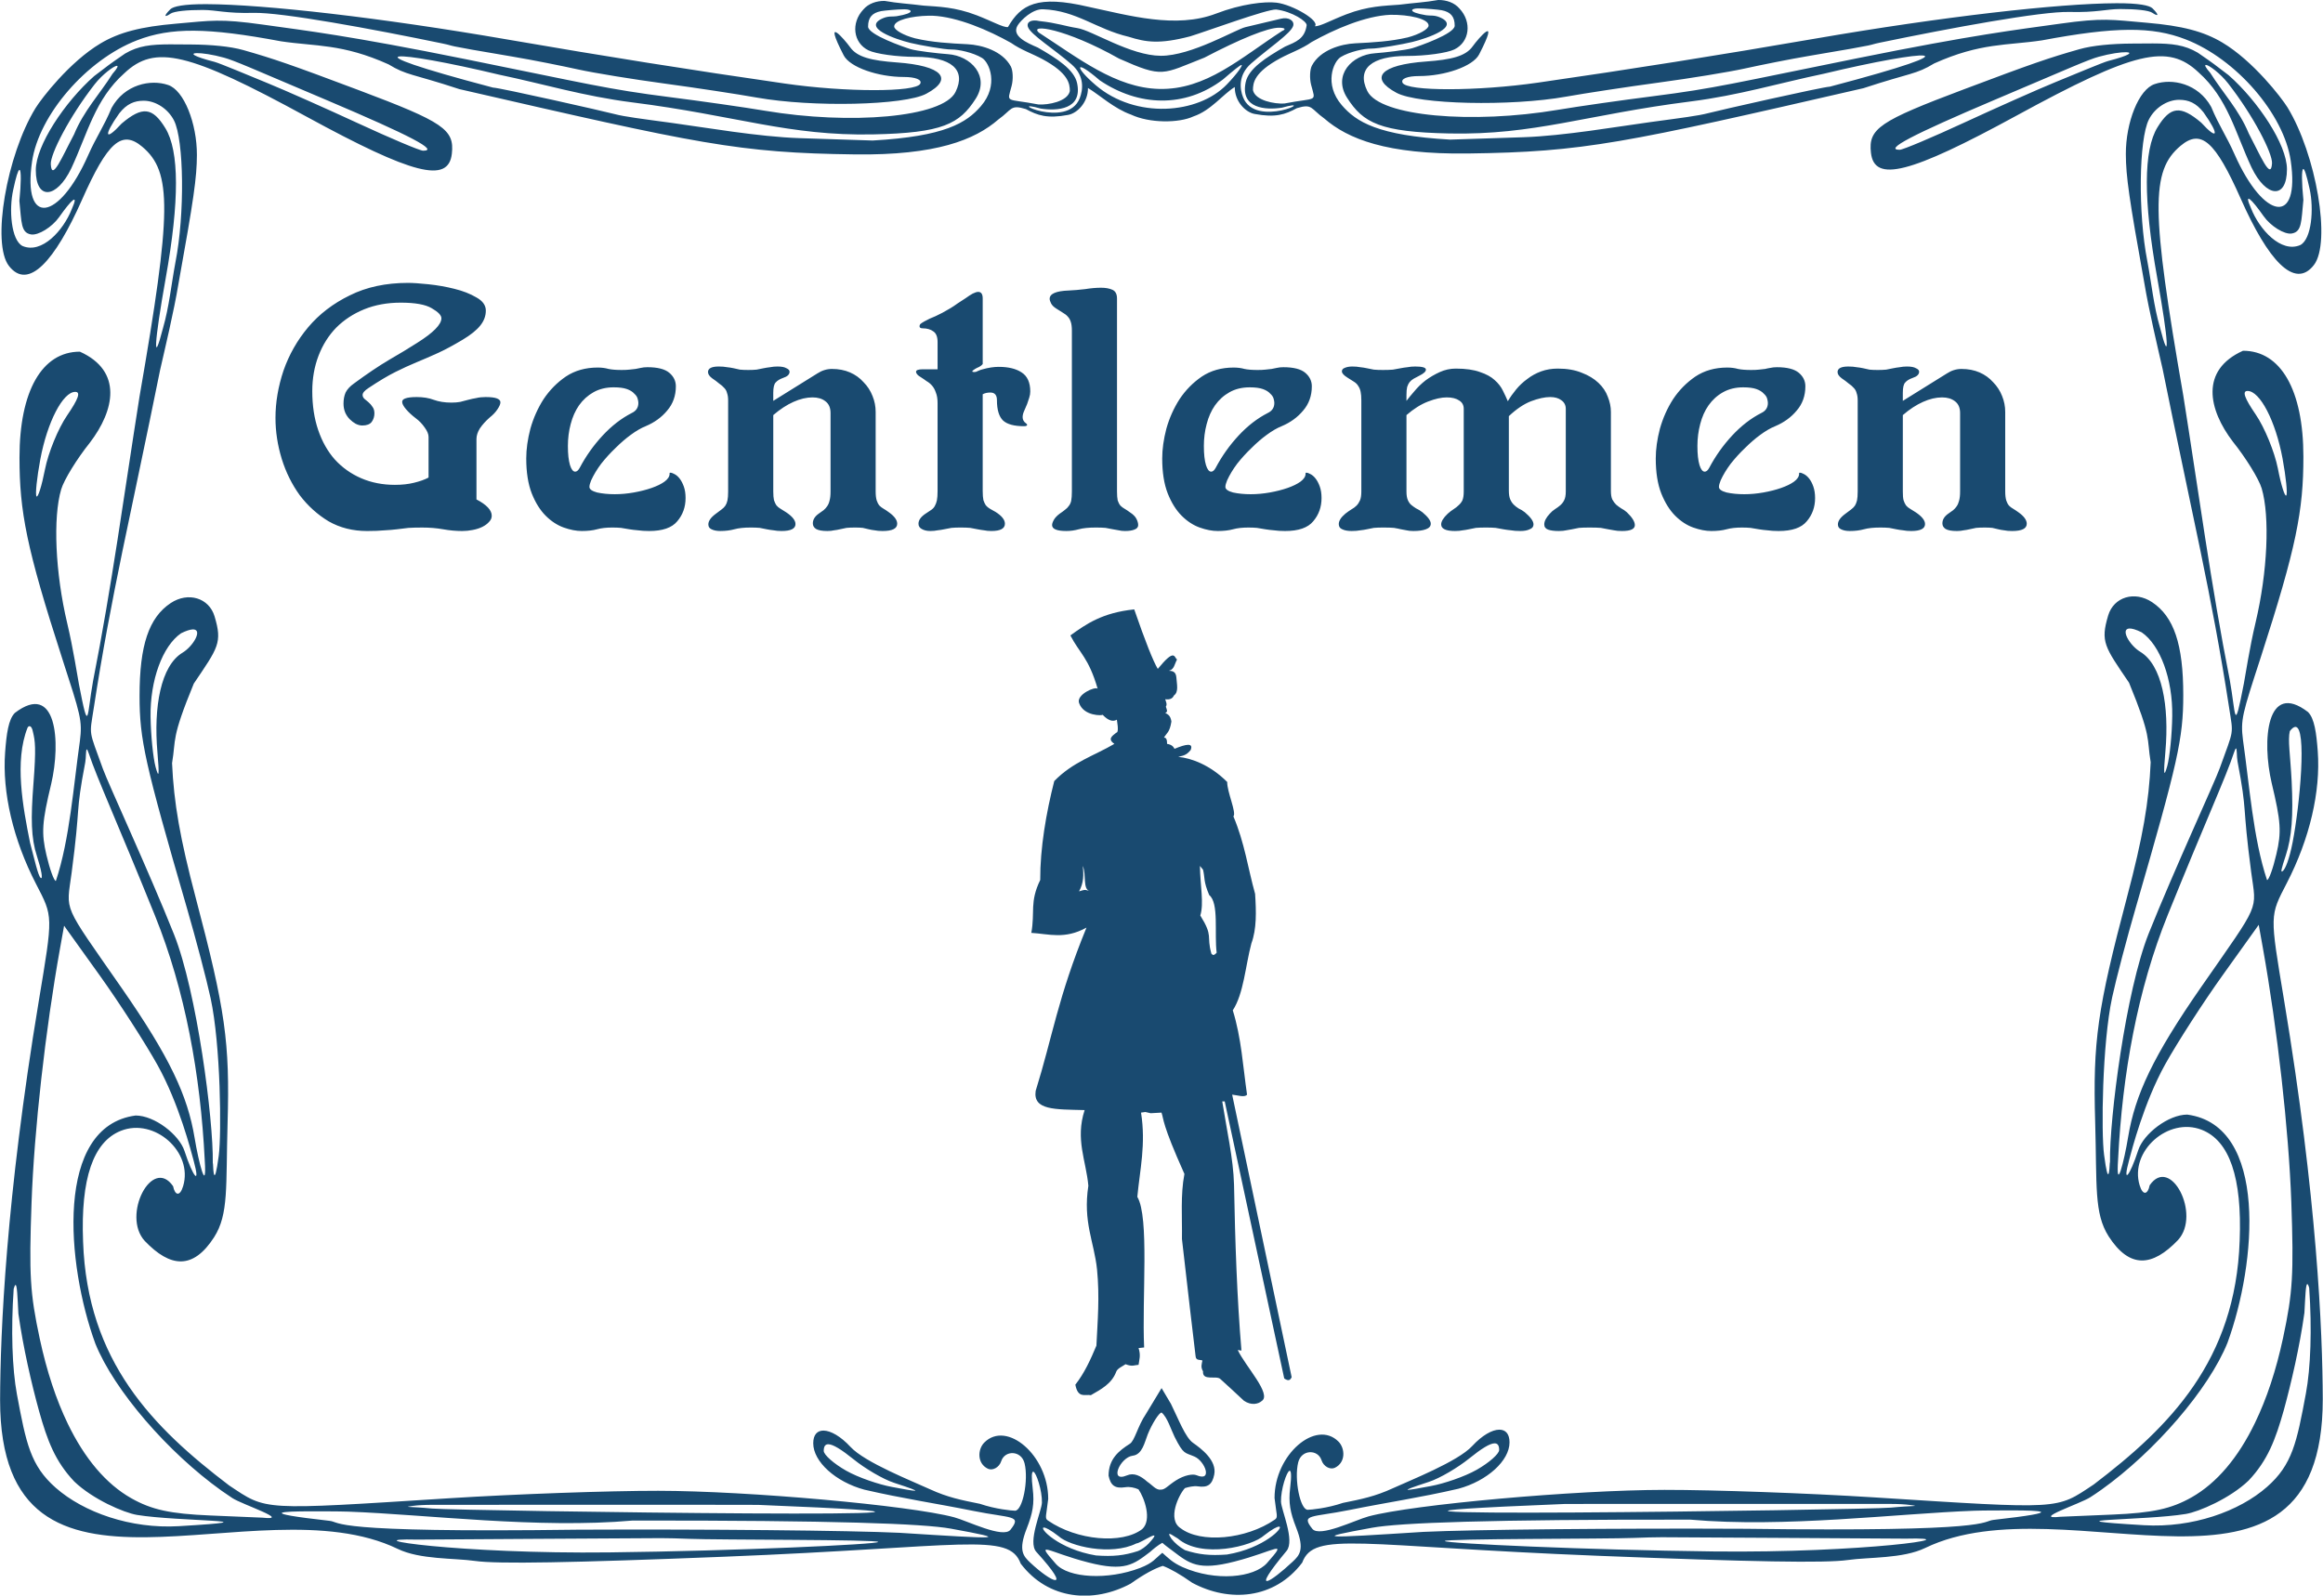
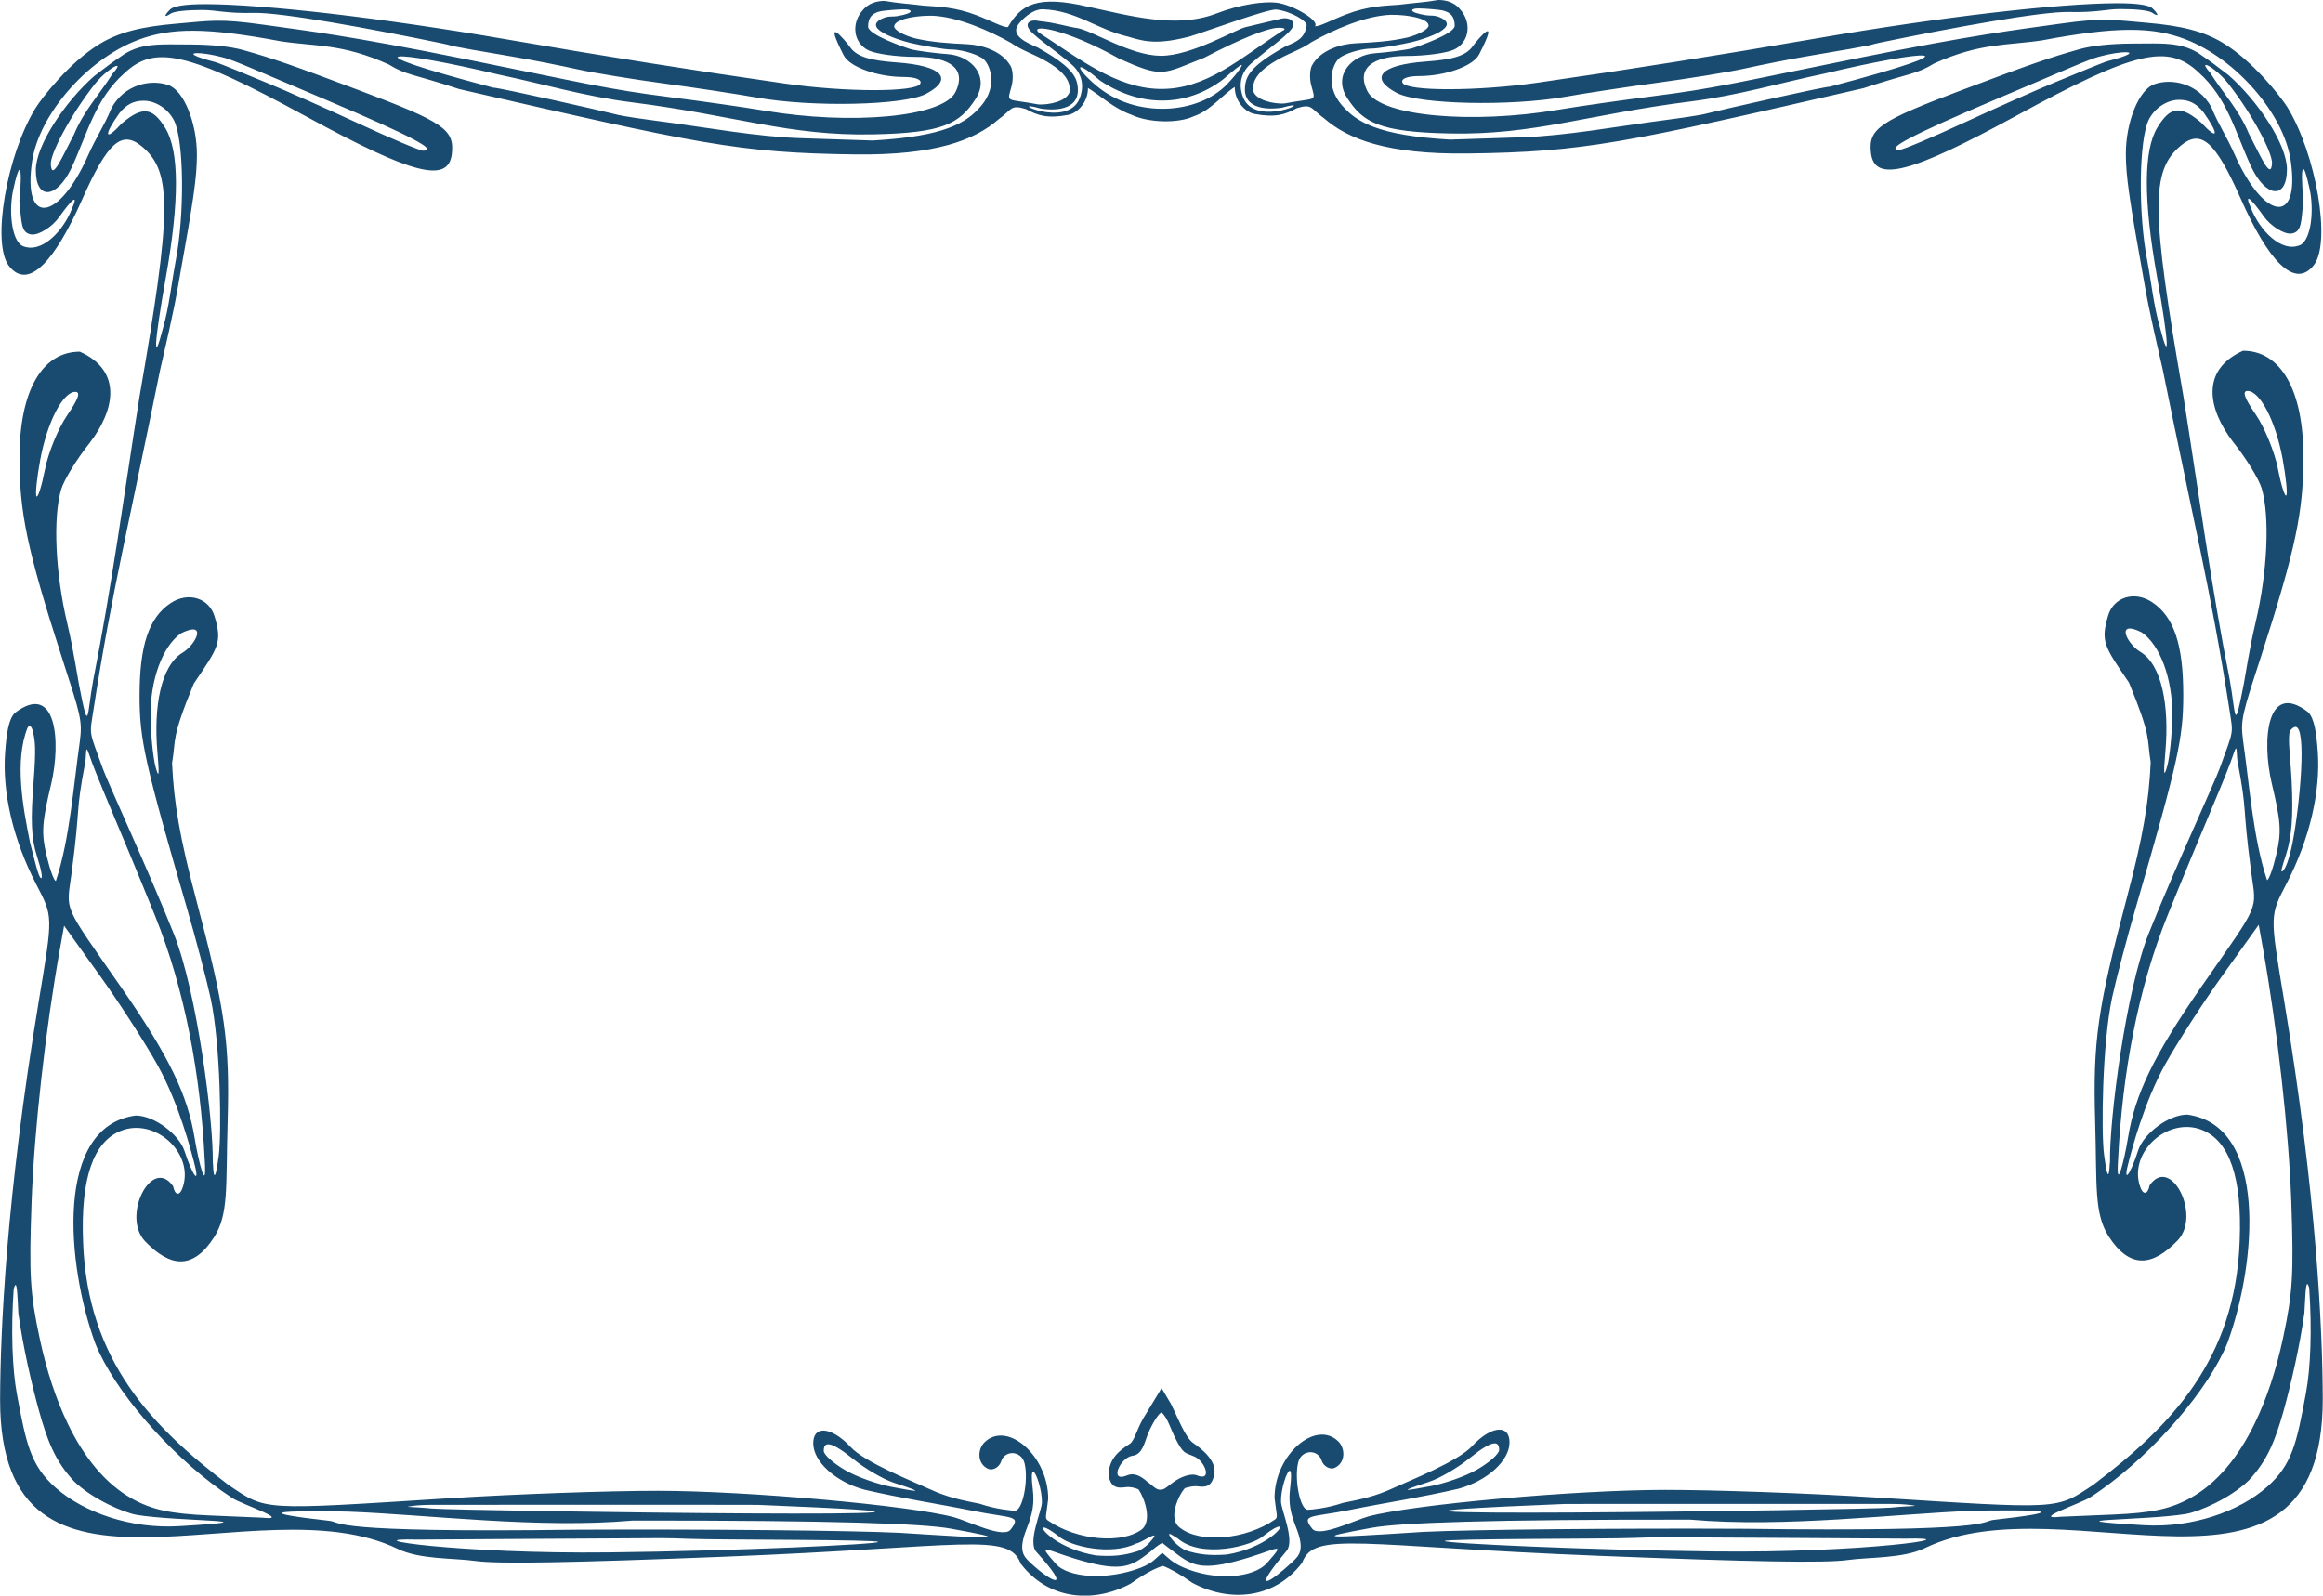
<svg xmlns="http://www.w3.org/2000/svg" xmlns:ns1="http://sodipodi.sourceforge.net/DTD/sodipodi-0.dtd" xmlns:ns2="http://www.inkscape.org/namespaces/inkscape" id="svg2" ns1:docname="Gentlemenrendered.svg" viewBox="0 0 2676.9 1839.1" ns1:version="0.32" version="1.0" ns2:output_extension="org.inkscape.output.svg.inkscape" ns2:version="0.46">
  <ns1:namedview id="base" bordercolor="#666666" ns2:pageshadow="2" ns2:window-y="0" pagecolor="#ffffff" ns2:window-height="692" ns2:zoom="0.12374369" ns2:window-x="0" showgrid="false" borderopacity="1.0" ns2:current-layer="layer1" ns2:cx="624.59904" ns2:cy="695.66141" ns2:window-width="1016" ns2:pageopacity="0.0" ns2:document-units="px" />
  <g id="layer1" ns2:label="Ebene 1" ns2:groupmode="layer" transform="translate(844.87 85.002)">
    <g id="g2510" style="fill:#194a70" ns2:label="Ebene 1" transform="matrix(1.313 0 0 1.685 30.735 35.975)">
      <path id="path2453" ns1:nodetypes="ccscscccscccsssssssssscssccsscccssccsccscccsscccccccsscccsccscccscccssccsscsssssssssscccsssssssssssssscssccsscssssssssssssssccscsccssccsscssccscssccccsssssssccssccssssssccssssssccssccsssssssccscsssccscccccsccssscscccscccccsssccsccssssssssssssccsscccssccssssscsssscsssssccccssscccscsccccssssscscsscsssscccsscccssccssssssssssssccsccssscccsccsccccsccscccccsssssccsccccccsccsssssccssssssccssssssccssccccssccccccssccccssccsccsccsscccccccsscccscsscccccssssccsssscccssssccssssscccssssccccssscscscsscssccsscssssccccssscccscccsssccccsssccsscccssscccccssssccccccccsssscccssssccsssccsssssccsssssccsssssccssssssccssssccscsssccsccsccccccccsccccccccccccccsccccscssccssssccsssscssccc" style="fill:#194a70" d="m595.44-71.803c-11.63 1.623-20.95 1.914-34.25 3.219-12.94 0.765-27.39 0.854-46.62 6.625-13.38 4.011-23.22 8.421-27.41 8.062 4.53-3.699-19.48-14.699-33.68-16.072-10.16-0.983-31.13 0.885-52.88 7.416-35.46 10.639-76.79 1.282-112.37-4.612-44.74-8.156-59.05-1.606-70.48 13.893-4.19 0.359-14.03-4.051-27.4-8.062-19.24-5.771-33.69-5.86-46.63-6.625-13.3-1.305-22.61-1.596-34.25-3.219-7.02-0.058-14.12 1.773-18.592 5.844-11.125 9.233-8.959 22.875 4.438 27.969 6.464 2.458 25.104 4.468 41.404 4.468 31.23 0 44.67 8.717 35.03 24-11.07 17.558-92.673 22.61-167.06 12.875-18.378-2.405-56.115-6.601-83.843-9.344-54.607-5.399-71.237-8.979-179-25.938-103.01-16.209-139.14-19.403-177.69-23.624s-45.19-2.775-76.41-0.687c-31.21 2.087-50.04 5.932-66.47 13.562-26.99 12.535-51.71 37.521-57.03 44.281-25.21 32.055-38.69 92.467-23.25 107.9 17.05 17.05 40.38-3.55 64.1-45.245 22.51-39.567 34.91-48.085 52.87-36.313 26.3 17.232 25.93 43.986-2.37 170.85-13.25 65.22-24.4 130.1-40.78 194.59-5.48 23.75-3.54 38.08-12.41 2.19-1.29-5.21-4.94-24.15-10.31-41.78-10.43-34.26-12.6-72.17-5.25-91.5 2.48-6.52 13.83-20.91 25.22-31.97 21.53-21.97 29.07-48.9-8.82-62.19-33.28 0-53 26.94-53 72.44 0 36.93 6.09 61.84 37.5 137.47 16.03 38.59 17.8 42.32 15.5 56.43-5.59 30.41-8.91 67.4-21.09 95.72-1.62 0-5.35-8-8.28-17.78-4.53-15.1-3.9-22.4 4.15-48.47 8.8-29.12 4.62-70.41-31.84-48.72-5.64 4.36-7.35 14.31-8.56 26.91-2.64 27.5 7.08 59.83 27.09 90.03 15.13 22.84 15.08 20.91 2.38 80.53-28.76 134.92-33.69 225.95-33.88 272.56 0.01 161.22 224.9 55.12 349.03 101.85 19.55 7.36 49.37 6.18 67.82 8.22 19.79 2.19 83.89 1.27 218.46-2.88 210.84-6.5 249.99-17.17 260.41 4.72 24.46 25.11 64.19 27.21 96.47 13.71 12.06-6.7 21.17-10.4 28.25-12.18 6.71 1.98 15.11 5.68 25.84 11.58 32.28 13.5 72.04 11.4 96.5-13.77 10.42-21.89 49.55-11.18 260.38-4.68 134.57 4.14 198.67 5.06 218.47 2.87 18.44-2.04 48.25-0.86 67.85-8.22 124.1-46.73 349 59.4 349-101.87-0.2-46.62-5.1-137.61-33.9-272.53-12.7-59.63-12.7-57.69 2.4-80.53 20-30.21 29.7-62.54 27.1-90.04-1.2-12.59-2.9-22.55-8.6-26.9-36.4-21.7-40.6 19.6-31.8 48.72 8 26.06 8.7 33.36 4.1 48.47-2.9 9.78-6.6 17.78-8.2 17.78-12.2-28.33-15.5-65.31-21.1-95.72-2.3-14.12-0.6-17.84 15.5-56.44 31.4-75.63 37.5-100.53 37.5-137.47 0-45.5-19.8-72.44-53-72.44-37.9 13.29-30.4 40.23-8.9 62.19 11.4 11.07 22.8 25.45 25.3 31.97 7.3 19.33 5.1 57.25-5.3 91.5-5.4 17.64-9 36.58-10.3 41.78-8.9 35.89-6.9 21.56-12.4-2.19-16.4-64.49-27.5-129.36-40.8-194.59-28.3-126.86-28.7-153.61-2.4-170.84 18-11.775 30.4-3.257 52.9 36.31 23.7 41.69 47.1 62.3 64.1 45.25 15.4-15.44 2-75.852-23.2-107.91-5.4-6.757-30.1-31.743-57.1-44.278-16.4-7.63-35.2-11.475-66.4-13.562-31.3-2.088-37.9-3.534-76.4 0.687-38.6 4.221-74.7 7.415-177.73 23.625-107.77 16.958-124.4 20.538-179 25.938-27.73 2.742-65.47 6.938-83.85 9.343-74.38 9.735-155.99 4.683-167.06-12.875-9.64-15.283 3.81-24 35.03-24 16.3 0 34.94-2.01 41.41-4.468 13.39-5.094 15.56-18.736 4.43-27.969-4.47-4.071-11.57-5.902-18.59-5.844zm595.06 2.219c-50.7 0.162-152.5 9.159-264.37 24.219-85.73 11.542-161.45 20.904-243.22 30.093-53.08 5.965-115.18 6.018-118.84 0.094-1.7-2.75 4.16-4.594 14.65-4.594 22.08 0 47.09-6.52 52.56-14.812 18.94-28.669-0.79-10.833-5.68-5.5-6.21 6.756-18.47 9.096-41.1 10.375-39.54 2.234-50.25 11.154-25.72 21.406 19.09 7.974 99.97 9.405 148.79 2.625 16.86-2.343 53.33-6.673 81.06-9.594 27.73-2.92 61.76-7.239 75.62-9.625 13.87-2.386 39.63-6.435 57.28-8.75 67.44-8.838 48.12-6.806 61.88-9.031 62.09-10.042 141.49-21.422 165.79-20.937 24.2 0.484 32.6-1.986 44.6-2 13.3-0.015 25.1 0.837 28.3 2.562 4.9 2.62 6.7 2.056 0.2-3-2.6-2.03-12-3.595-31.8-3.531zm-1676.1 0.625c-19.84-0.064-29.21 1.501-31.81 3.531-6.49 5.056-4.7 5.62 0.15 3 3.2-1.725 15.01-2.577 28.32-2.562 11.97 0.014 20.39 2.484 44.65 2 24.26-0.485 103.64 10.895 165.75 20.937 13.77 2.225-5.55 0.193 61.88 9.031 17.66 2.315 43.42 6.364 57.28 8.75s47.9 6.705 75.624 9.625c27.728 2.921 64.195 7.251 81.063 9.594 48.82 6.78 129.69 5.349 148.78-2.625 24.53-10.252 13.83-19.172-25.72-21.406-22.629-1.279-34.889-3.619-41.094-10.375-4.898-5.333-24.624-23.169-5.688 5.5 5.477 8.292 30.492 14.812 52.562 14.812 10.49 0 16.36 1.844 14.66 4.594-3.66 5.923-65.768 5.872-118.85-0.094-81.768-9.189-157.49-18.551-243.22-30.093-111.85-15.06-213.64-24.057-264.34-24.219zm938.76 3.665c13.83 1.322 27.24 8.122 26.74 10.835-1.71 9.269-9.3 11.303-19 14.562-16.89 7.543-32.02 15.079-34.53 24.438-4.84 18.064 17.77 19.039 31.91 17.312 33.4-7.329-23.43 14.735-34.22-7.187-2.76-5.401-4.53-15.086 7.12-23.031 15.53-10.589 34.64-20.432 36.85-25.625 1.46-3.436-3.59-6.326-10.57-5.032l-31.25 5.782c-8.66 1.605-47.46 19.694-74.3 19.608-26.75-0.085-60.42-17.422-73.29-18.952-10.63-1.264-17.79-3.539-33.27-4.803-6.98-1.293-11.52 0.586-10.06 4.022 2.21 5.193 22.83 15.067 38.36 25.656 11.66 7.945 9.88 17.599 7.13 23-10.8 21.922-67.63-0.142-34.22 7.187 14.13 1.727 36.74 0.752 31.9-17.312-2.5-9.359-17.63-16.895-34.53-24.438-9.7-3.259-23.5-7.949-17.57-15.277 2.79-3.441 12.83-11.192 22.15-10.915 29.45 0.879 46.66 13.634 75.25 18.843 14.88 3.635 26.73 5.237 53.9-0.318 13.88-3.311 67.36-18.654 75.5-18.355zm124.62-0.759c6.48 0.012 17.89 0.842 20.62 1.25 7.85 1.174 11.44 4.34 11.44 10.594 0 5.563-31.67 14.067-37.19 15.375-5.52 1.307-24.37 3-32.87 3.469-20.35 1.12-37.03 15.016-24.38 30.468 14.15 17.282 29.17 23.437 89.88 24.407 74.54 1.19 119.88-12.862 211.62-21.907 42.39-4.179 77.74-12.592 116.91-18.968 90.35-16.884 141.45-19.132 5.31 8.843-6.93 0.236-97.96 16.3-106.78 18.125-8.82 1.825-22.99 3.176-50.88 6.125-27.89 2.949-75.88 9.458-111.28 10.344l-64.34 1.625c-63.51-2.792-82.4-12.077-95.1-23.562-15.83-14.321-7.39-29.851-0.93-32.907 7.83-3.706 20.68-5.849 26.78-5.781 6.09 0.068 28.16-3.027 36.03-4.531 13.33-2.548 43.08-10.493 24.22-16.844-5.11-1.719-8.46-0.984-12.03-1.437-16.89-2.144-13.52-4.7-7.03-4.688zm-450.72 0.625c6.48-0.012 9.85 2.575-7.03 4.719-3.58 0.453-6.93-0.313-12.04 1.406-18.856 6.351 10.89 14.327 24.22 16.875 7.87 1.504 29.94 4.568 36.03 4.5 6.1-0.068 18.96 2.075 26.79 5.781 6.45 3.056 14.89 18.586-0.94 32.906-12.7 11.486-31.59 20.771-95.096 23.563l-64.343-1.625c-35.399-0.886-83.391-7.395-111.28-10.344-27.891-2.949-42.051-4.3-50.881-6.125-8.82-1.825-99.85-17.889-106.78-18.125-136.15-27.975-85.09-25.727 5.32-8.843 39.16 6.376 74.51 14.789 116.9 18.968 91.742 9.045 137.08 23.097 211.63 21.907 60.71-0.97 75.72-7.093 89.87-24.376 12.65-15.451-4.03-29.379-24.37-30.499-8.51-0.469-27.36-2.162-32.88-3.469-5.52-1.308-37.186-9.812-37.186-15.375 0-6.254 3.587-9.42 11.436-10.594 2.73-0.408 14.14-1.238 20.63-1.25zm426.4 3.75c16.13-0.154 33.47 2.673 33.47 7.344 0 2.408-8.23 6.066-18.31 8.125-15.1 2.777-30.64 3.444-45.97 4.031-12.67 0.485-30.77 4.536-38.09 15.188-1.84 2.666-2.24 8.716-0.69 13.343 4.06 12.127 5.72 8.263-23.59 12.656-8.4 0.41-25.58-1.986-27.5-9.156 0-5.014 1.06-12.17 24-21.812 8.63-3.631 19.17-6.443 27.43-11.063 19.77-8.669 47.18-17.941 69.25-18.656zm-405.12 0.625c1.01-0.013 2.02-0.01 3.03 0 22.08 0.715 49.48 9.987 69.25 18.656 8.27 4.62 18.8 7.432 27.44 11.063 22.94 9.642 24 16.829 24 21.844-1.92 7.169-19.11 9.566-27.5 9.156-29.32-4.393-27.66-0.53-23.6-12.656 1.55-4.628 1.15-10.677-0.68-13.344-7.33-10.651-25.43-14.734-38.1-15.219-15.32-0.587-30.87-1.254-45.97-4.031-10.08-2.059-18.31-5.717-18.31-8.125 0-4.379 15.24-7.143 30.44-7.344zm307.31 8.219c5.21 0.012 6.48 1.019 2.75 2.219-36.83 18.604-66.79 40.403-107.95 39.651-38.02-0.694-70.75-20.952-105.53-38.521-9.02-6.217 23.04-3.008 70.3 17.754 39.01 13.517 37.68 10.752 74.9-0.625 31.53-12.854 55.59-20.502 65.53-20.478zm745.81 1.437c19.8-0.104 35.2 2.078 50 6.563 44.3 13.38 86.1 51.047 92.1 82.937 8.4 44.798-23.6 40.708-49.2-4.187-7.4-13.075-13.6-19.425-20.6-32.594-11.4-16.043-34.3-19.691-49.5-15.625-14.1 3.517-25.5 26.411-25.4 47.938 0.1 15.264 2.8 30.102 16.2 88.065 4.1 19.1 11.9 44.63 16.1 59 25.7 99.28 42.9 153.36 58.3 231.4 3.8 19.4 4.5 14.04-8.1 41.41-4.5 9.85-40.2 69.88-62.4 113.16-20.1 39.27-34.6 126.82-34 156.25v0.03c-0.1 0.32-0.2 0.66-0.2 1.03-0.2 3.07-1 18.07-5-5.85-2.6-14.94-1.7-75.84 7.1-107.71 3.5-12.61 12.9-40.45 20.9-61.88 36.8-98.97 41.5-115.07 41.5-144.94 0-34.63-8.2-53.58-27.4-63.5-15.3-7.89-33.6-3.56-38.5 9.1-6.9 18.08-3.2 21.29 18.3 46 20.1 38.1 15.4 37.45 19 54.4-1.5 27.22-7 51.69-20.7 92.07-26.1 76.85-30.1 98.69-28 154.34 1.6 43.33-1.1 62.08 11.8 77.91 18.5 22.32 38.4 20.86 60.9 2.53 20.5-17.43-6.6-58.19-24.9-37.44-1.5 6.15-5.9 7.47-8.8-0.06-9-23.28 25.1-46.92 54.6-37.88 24.3 7.48 35.4 32.73 33.2 75.81-3.6 82.03-61.4 127.26-128.1 166.79-33.5 17.31-26.7 17-193.38 8.78-57.56-2.84-140.04-5.13-183.32-5.1-78.54 0.06-220.68 9.97-259.72 18.13-11.34 2.37-43.08 14.69-49.37 8.5-10.34-10.17-0.74-7.62 32.66-12.88 32.63-5.14 62.01-8.45 95.59-14.53 25.25-5.32 44.84-19.2 44.84-31.72 0-5.9-3.55-8.74-9.06-8.68-6.24 0.06-14.97 3.85-23.72 11.21-12.62 10.63-54.63 23.49-69.75 28.91-15.25 5.47-27.46 7.45-43.72 9.97-13.81 3.68-27.96 4.69-30.84 4.72-6.64 0.07-12.04-20.89-8.38-32.44 2.84-8.94 17.32-9.13 20.5-1.41 1.77 4.29 7.66 6.61 11.69 5.1 9.73-3.66 8.97-13.36 3.16-17.91-19.7-15.41-56.17 8.87-56.1 38.6 1.64 11.43 3.39 13.28 0.16 14.81-25.38 13.62-65.18 16.3-82.62 5.84-11.98-6.03-1.59-22.91 3.79-27.43 2.98-0.77 7.95-1.6 11.11-1.22 9.23 1.1 12.83-1.37 14.6-7.94 2.61-9.71-11.45-17.89-18.57-21.78-6.81-3.73-12.84-16.35-19.37-26.63l-8.25-10.84-13.75 17.72c-7.27 8.32-9.75 18.22-14.1 20.37-9.44 4.68-18.62 10.25-18.68 21.78 1.76 6.58 5.4 9.05 14.62 7.94 3.99-0.48 8.03 0.23 11.63 1.44 5.2 5.78 12.08 20.95 3.25 27.22-17.45 10.45-57.25 7.78-82.63-5.85-3.22-1.52-1.47-3.38 0.16-14.81 0.07-29.72-36.4-53.98-56.1-38.56-5.8 4.54-6.56 14.25 3.16 17.9 4.03 1.52 9.92-0.83 11.69-5.12 3.18-7.73 17.66-7.53 20.5 1.41 3.66 11.55-1.74 32.5-8.38 32.43-2.87-0.03-17.03-1.04-30.84-4.72-16.25-2.52-28.47-4.46-43.72-9.93-15.11-5.43-57.126-18.32-69.749-28.94-8.749-7.36-17.48-11.16-23.719-11.22-5.505-0.05-9.063 2.78-9.063 8.69 0 12.52 19.594 26.4 44.844 31.72 33.587 6.08 62.967 9.39 95.597 14.53 33.39 5.26 42.99 2.73 32.65 12.9-6.29 6.19-38.03-6.16-49.37-8.53-39.04-8.15-181.18-18.06-259.72-18.12-43.28-0.04-125.76 2.25-183.31 5.09-166.68 8.23-159.89 8.53-193.35-8.78-66.71-39.52-124.52-84.75-128.15-166.78-2.18-43.09 8.88-68.33 33.25-75.81 29.47-9.05 63.53 14.59 54.56 37.87-2.9 7.53-7.26 6.22-8.81 0.06-18.32-20.75-45.36 20.01-24.88 37.44 22.52 18.33 42.38 19.79 60.85-2.53 12.98-15.83 10.24-34.57 11.84-77.91 2.06-55.64-1.92-77.48-27.97-154.34-13.69-40.38-19.2-64.85-20.75-92.06 3.65-16.95-1.03-16.31 19.06-54.41 21.42-24.71 25.19-27.91 18.25-46-4.85-12.65-23.22-16.99-38.5-9.09-19.16 9.91-27.34 28.87-27.34 63.5 0 29.86 4.62 45.96 41.5 144.94 7.98 21.42 17.39 49.27 20.87 61.87 8.83 31.87 9.67 92.77 7.13 107.72-4.07 23.92-4.87 8.92-5.03 5.84-0.02-0.37-0.09-0.71-0.19-1.03v-0.03c0.61-29.43-13.96-116.97-34.06-156.25-22.15-43.27-57.84-103.3-62.38-113.16-12.6-27.36-11.89-22-8.06-41.4 15.39-78.05 32.56-132.13 58.25-231.41 4.19-14.37 12.06-39.9 16.13-59 13.41-57.958 16.12-72.796 16.18-88.06 0.09-21.527-11.33-44.421-25.34-47.938-15.26-4.066-38.11-0.418-49.5 15.625-7.02 13.169-13.26 19.519-20.69 32.594-25.51 44.895-57.56 48.985-49.15 4.187 5.98-31.89 47.78-69.557 92.06-82.937 29.68-8.97 61.72-8.79 126.34 0.656 30.19 3.555 53.86 1.527 94.47 15.781 16.09 7.646 20.39 6.224 62.16 16.938 210.39 37.685 244.71 43.624 347.22 44.656 71.13 0.716 105.22-9.95 125.9-23.938 12-6.691 10.28-10.394 24.06-7.062 10.28 4.318 18.69 6.667 37.16 3.969 8.15-1.191 17.49-8.719 17.34-18.406 10.22 4.813 22.89 14.094 37.87 18.232 15.99 5.891 41.92 5.915 54.77 1.192 15.22-3.959 25.96-15.253 36.21-20.081-0.15 9.688 9.19 17.216 17.34 18.406 18.47 2.699 26.88 0.381 37.16-3.937 13.78-3.332 12.07 0.371 24.06 7.062 20.68 13.988 54.77 24.654 125.91 23.938 102.5-1.033 136.83-6.972 347.22-44.657 41.73-10.714 46.03-9.292 62.13-16.938 40.6-14.254 64.3-12.226 94.5-15.781 32.3-4.723 56.5-7.114 76.3-7.219zm21.1 9.313c-5.5-0.016-11.7 0.058-18.8 0.094-17 0.086-34.1 1.283-45.5 3.812-26.7 5.889-42.4 10.112-101.5 27.469-74.46 21.817-83.97 26.89-81.61 43.406 2.94 20.57 34.21 14.361 127.41-25.25 104-44.218 133.1-49.63 160.1-29.75 25.7 17.838 32.1 40.969 46.5 65.031 12.9 20.885 31.1 21.999 31.1 1.219 0-16.854-25.4-46.613-51.2-64.312-14-8.204-10.8-6.679-27.1-15.407-11.7-5.368-22.7-6.265-39.4-6.312zm-1740.3 0.625c-16.7 0.047-27.67 0.944-39.37 6.312-16.34 8.728-13.12 7.203-27.13 15.407-25.76 17.699-51.21 47.458-51.21 64.312 0 20.78 18.24 19.666 31.15-1.219 14.39-24.062 20.81-47.193 46.53-65.031 26.95-19.88 56.11-14.468 160.1 29.75 93.16 39.611 124.43 45.82 127.37 25.25 2.36-16.516-7.15-21.589-81.56-43.406-59.2-17.357-74.87-21.58-101.5-27.469-11.44-2.529-28.52-3.726-45.53-3.812-7.09-0.036-13.28-0.11-18.85-0.094zm1716.8 5.375c5.9 0.119 3.6 2.114-15.7 6-4.6 0.924-31.3 9.716-46.5 14.531-15.1 4.815-50.8 17.171-79.4 27.469-28.6 10.297-54.2 18.75-57.1 18.75-14 0 10.7-10.144 83.9-34.344 67.4-22.329 81.7-27.333 90.9-29.312 10-2.148 19.4-3.187 23.9-3.094zm-1693.3 0.625c4.54-0.093 13.92 0.946 23.91 3.094 9.21 1.979 23.49 6.983 90.97 29.312 73.13 24.2 97.85 34.344 83.81 34.344-2.81 0-28.49-8.453-57.06-18.75-28.57-10.298-64.31-22.654-79.44-27.469-15.12-4.815-41.87-13.607-46.47-14.531-19.32-3.886-21.54-5.881-15.72-6zm1763.4 8.062c2.6 0.03 12.7 5.889 19.4 12.594 22.6 22.52 39 47.895 38.6 54.656-0.9 12.321-10.2-5.253-20.4-20.343-8.7-16.317-22.5-27.474-33.8-41.438-4.4-3.899-5.2-5.484-3.8-5.469zm-846.45 0.032c1.46-0.108-3.05 5.399-12.87 13.343-25.28 20.443-80.03 23.667-114.85 0.625-18.62-12.325-19.57-18.827 3.35-3.437 33.84 17.833 74.66 19.219 108.15-0.625 10.03-6.733 15.09-9.823 16.22-9.906zm-987.03 0.593c1.35-0.015 0.6 1.57-3.81 5.469-11.27 13.964-25.12 25.121-33.75 41.438-10.29 15.09-19.59 32.664-20.41 20.343-0.45-6.761 16.01-32.136 38.53-54.656 6.71-6.705 16.88-12.564 19.44-12.594zm1810 23.25c8.2 0.006 14.8 2.101 21.4 8.625 14.3 15.738 12.5 19.408-2.1 6.969-18.1-11.949-27-11.203-38.3 3.156-12.4 15.65-12.5 49.771-0.4 102.5 10.2 44.34 11.4 61.55 2.5 34.37-5.5-14.6-7.4-30.27-11.1-45.43-8.2-32.467-7.4-83.262 1.4-96.692 5.2-8.044 16.2-13.507 26.6-13.5zm-1786.5 0.625c10.46-0.007 21.39 5.456 26.66 13.5 8.8 13.43 9.52 64.225 1.34 96.687-3.65 15.17-5.6 30.83-11.03 45.44-8.96 27.17-7.73 9.96 2.44-34.38 12.09-52.726 11.96-86.847-0.35-102.5-11.29-14.356-20.21-15.102-38.34-3.153-14.57 12.439-16.39 8.769-2.09-6.969 6.58-6.524 13.23-8.619 21.37-8.625zm1895.4 46.688c1-0.177 2.8 3.753 5.6 13.719 3.8 13.454 1.8 34.223-8.2 38.312-16.9 5.708-35.9-10.601-43.2-25.062-6.8-11.83 0.4-6.434 11 5.312 6.1 6.768 18.3 12.763 24.8 11.844 8.8-1.239 8.2-8 10.1-22.906-1.5-11.914-1.7-20.961-0.1-21.219zm-2004.5 0.625c0.07-0.022 0.15-0.011 0.22 0 1.52 0.258 1.35 9.305-0.16 21.219 1.92 14.906 1.35 21.667 10.09 22.906 6.5 0.919 18.71-5.076 24.82-11.844 10.6-11.746 17.79-17.142 11-5.312-7.31 14.461-26.26 30.765-43.22 25.062-9.97-4.089-11.95-24.858-8.13-38.312 2.56-9.343 4.31-13.397 5.38-13.719zm1955.6 151.21c10.9 0 24.6 20.62 30.7 46.13 3 12.71 4.5 24.12 3.3 25.34s-4.6-7.09-7.4-18.47c-2.9-11.37-11.6-27.95-19.4-36.84-10-11.39-12.1-16.16-7.2-16.16zm-1906.5 0.63c4.95 0 2.81 4.77-7.19 16.16-7.8 8.88-16.51 25.46-19.37 36.84-2.87 11.37-6.22 19.69-7.44 18.47s0.3-12.64 3.34-25.35c6.12-25.51 19.82-46.12 30.66-46.12zm1802.7 161.87c2.2-0.1 5.8 0.64 10.9 2.63 16.3 8.72 27.3 32.12 26.8 57.16-0.2 12.6-2.2 28.07-4.4 34.37-3 8.31-3.4 5.54-1.6-10.09 3.5-31.11-3-59.24-22.1-68.16-9.2-4.32-17.6-15.54-9.6-15.91zm-1699.8 0.63c0.32-0.01 0.62-0.01 0.9 0 8.01 0.37-0.42 11.58-9.65 15.91-19.06 8.92-25.54 37.05-22.03 68.15 1.76 15.64 1.32 18.41-1.6 10.1-2.21-6.31-4.19-21.78-4.43-34.38-0.48-25.03 10.48-48.43 26.78-57.16 4.52-1.74 7.78-2.52 10.03-2.62zm1845.5 66.66c10.5-0.35 3.9 53.86-2.3 78.78-3 12.09-6.5 18.47-8.7 19.83s-1.3-1.27 2.7-10.8c5.2-12.5 6.6-26.63 5.1-50.6-1.2-18.28-3.5-28.24-1.6-34.31 1.8-1.87 3.4-2.8 4.8-2.9zm-1990.3 0.62c0.66-1.31 3.54-2.44 4.78 2.91 1.88 6.03 2.86 10.73 0.42 35.32-2.36 23.9-2.14 37.09 3.08 49.58 3.98 9.54 5.44 16.2 3.25 14.85-2.2-1.36-5.25-12.09-9.26-23.88-6.44-24.99-13.85-55.89-2.27-78.78zm1938.2 14.16c1-0.38 0.6 5.57 1.4 8.84 9 36.86 3.7 26.66 12 75.78 4.6 27.06 8.8 19.48-43.9 78.53-42.2 47.36-58 73.73-64.1 102.6-3.5 16.7-10.9 39.31-8.8 15.09 3.7-57.97 17-115.87 43.6-167.06 33.5-64.58 51-94.2 58.1-110.97 0.8-1.86 1.3-2.69 1.7-2.81zm-1886.2 0.62c0.35-0.05 0.92 0.75 1.81 2.85 7.11 16.77 24.61 46.36 58.09 110.93 26.55 51.2 39.92 109.09 43.63 167.07 2.05 24.22-5.36 1.6-8.88-15.1-6.09-28.87-21.84-55.23-64.09-102.59-52.68-59.05-48.46-51.48-43.88-78.53 8.33-49.13 2.97-38.93 12-75.78 0.77-3.14 0.41-8.72 1.32-8.85zm1906.2 120l3.6 15.63c12.8 55.81 22.7 124.39 25 173.75 2.2 49.66 1.3 62.06-7.2 93.06-6.1 22.23-14.4 41.71-24.6 58.12-14.8 23.96-33.7 41.37-55.8 51.1-17.8 7.82-34.1 10.6-69.1 11.75l-45.9 1.5c-26.3 2.21 17.6-8.94 26.3-13.41 3.2-1.58 6.3-3.23 9.4-4.97 0-0.01 0-0.02 0.1-0.03 47.1-26.2 94.3-68.76 110.8-100.62 25.4-54.11 36-148.64-35.3-156.07-16.7 0-38.3 13.14-43 24.25-7.4 17.82-14.2 24.4-8 6.69 2.3-6.63 12.9-39.07 31.6-65.31 10.8-15.12 33.7-42.79 50.9-61.47l31.2-33.97zm-1926.1 0.63l31.25 33.97c17.17 18.68 40.05 46.34 50.84 61.46 18.73 26.24 29.31 58.68 31.63 65.32 6.18 17.7-0.61 11.12-8.06-6.69-4.66-11.12-26.24-24.25-42.91-24.25-71.3 7.43-60.7 101.95-35.31 156.06 16.48 31.87 63.68 74.43 110.81 100.63l0.06 0.03c3.12 1.73 6.23 3.38 9.35 4.97 8.77 4.47 52.63 15.62 26.31 13.4l-45.85-1.5c-35.03-1.14-51.29-3.92-69.09-11.75-22.13-9.73-41-27.13-55.84-51.09-10.17-16.41-18.46-35.9-24.57-58.13-8.51-31-9.46-43.39-7.18-93.06 2.26-49.36 12.12-117.94 24.97-173.75l3.59-15.62zm1968.7 245.12c0.4-0.09 1 0.71 1.7 2.63 2.5 28.01 1.3 54.69-2.9 72.18-8 33.54-11.9 48.72-34.1 63.91-24.4 16.79-65.6 28.18-108 26.22-91.4-4.22 0.8-3.06 36.7-7.69 11.5-1.48 38.8-10.64 55.1-22.84 16.8-13.84 23.6-28 30.9-48.13 6.5-18.51 14-43.56 18.1-66.65 0.8-11.01 1.1-19.36 2.5-19.63zm-2011.4 0.63c1.46-0.44 1.82 8.16 2.59 19.62 4.17 23.1 11.59 48.15 18.16 66.66 7.25 20.12 14.06 34.32 30.88 48.15 16.32 12.2 43.6 21.36 55.12 22.85 35.9 4.62 128.03 3.46 36.63 7.69-42.35 1.95-83.51-9.47-108-26.25-22.17-15.2-26.04-30.37-34.07-63.91-4.18-17.5-5.35-44.18-2.84-72.19 0.61-1.67 1.12-2.5 1.53-2.62zm1005.9 87.25c5.02 3.1 8.39 11.88 11.46 16.66 7.97 12.39 8.92 10.52 17.49 13.47 9.22 3.17 16.16 17.44 1.7 12.73-3.11-1.02-10.46-0.22-18.21 3.65-6.74 3.36-9.59 6.45-13.24 6.2-4.01 0.52-7.7-3.37-11.62-5.33-6.13-4.25-11.89-6.39-17.96-4.4-16.06 5.25-6.01-12.41 5.06-13.46 8.5-0.81 10.46-9.31 13.13-14.51 3.69-7.19 9.99-15.01 12.19-15.01zm292.18 21.06c2.79-0.05 4.1 1.47 4.1 4.53 0 2.66-8.84 8.74-19.66 13.53s-28.93 9.52-40.12 11.13c-21.22 3.04-32.24 4.85-2.1-2.78 10.16-2.58 26.04-10.06 35.44-15.97 11.04-6.95 18.27-10.37 22.34-10.44zm-584.59 0.62c4.072 0.08 11.307 3.5 22.344 10.44 9.403 5.92 25.277 13.4 35.437 15.97 30.14 7.64 19.12 5.83-2.09 2.78-11.2-1.61-29.308-6.34-40.128-11.12-10.82-4.79-19.656-10.87-19.656-13.53 0-3.07 1.308-4.58 4.093-4.54zm404.75 18.13c1.32-0.2 1.88 2.95 0.5 11.78-1.58 10.08 0.07 16.77 5.31 27.16 7.6 15.07 2.95 18.86-3.22 23.34-18.74 13.66-38.65 23.86-5.22-7.47 7.54-7.06-4.73-28.03-4.9-33.72-0.25-8.2 5.01-20.71 7.53-21.09zm-225.16 0.66c0.08-0.02 0.17-0.02 0.25 0 2.52 0.38 7.82 12.89 7.57 21.09-0.18 5.69-12.79 27-4.94 33.72 33.1 28.37 12.76 20.67-5.22 7.44-6.15-4.51-10.82-8.27-3.22-23.35 5.24-10.39 6.89-17.08 5.31-27.15-1.29-8.28-0.89-11.54 0.25-11.75zm512.57 22c79.67-0.04 235.6 0.03 240.28 0.03 6.23 0 12.5 0.25 17.2 0.75 9.4 0.99 1.6 0.35-17.2 1.78-21.7 1.65-624.02 8.06-286.13-2.5 1.19-0.04 19.29-0.05 45.85-0.06zm-948 0.62c49.52-0.01 108.44-0.01 148.28 0 26.556 0.01 44.653 0.03 45.841 0.06 337.89 10.57-264.43 4.15-286.12 2.5-18.86-1.43-26.64-0.79-17.19-1.78 4.72-0.49 10.96-0.75 17.19-0.75 2.33 0 42.47-0.02 92-0.03zm1295.5 3.84c22.7 0.03 48.7 0.72-17.2 6.5-10.8 0.95 2.9 8.35-217.66 6.07-112.55-0.43-239.68 0.52-282.53 2.12-89.56 4.44-98.25 4.71-45.03-2.84 23.9-3.39 101.12-5.69 279.22-5.53 82.65 5.71 180.88-4.13 249.3-6.1 5.3-0.09 10.6-0.21 15.9-0.18 3.3 0.02 10.5-0.04 18-0.04zm-1494.7 0.63c7.55-0.01 14.72 0.05 18 0.03 5.3-0.02 10.6 0.1 15.9 0.19 68.43 1.96 166.67 11.81 249.32 6.09 178.1-0.15 255.32 2.14 279.21 5.53 53.22 7.56 44.53 7.28-45.03 2.85-42.849-1.6-169.98-2.55-282.53-2.13-220.51 2.28-206.89-5.11-217.69-6.06-65.89-5.78-39.85-6.48-17.18-6.5zm850.5 10.47c5.01-0.03-12.87 14.86-45.72 19.09-15.07 0.83-24.58 0.09-36.88-3.03-4.9-2.19-8.82-4.83-11.75-7.72-5.6-6.66 1.85-1.69 5.56-0.21 20.63 13.91 65.11 5.44 75.85-2.19 7.05-4.28 11.27-5.93 12.94-5.94zm-206.28 0.62c1.67 0.01 5.88 1.7 12.93 5.97 9.61 6.83 45.86 13.53 68.16 4.91 4.16-0.13 25.49-12.26 10.73 0.12-2.24 1.87-6.76 4.43-9.23 5.07-12.29 3.11-21.81 3.86-36.88 3.03-32.85-4.23-50.72-19.13-45.71-19.1zm542.18 6.63c11.36-0.03 213.1 0.99 214.1 0.97 59.7-1.18-37.22 9.94-168.75 8.75-111.8-1.02-234.74-5.46-235.75-7.1-1.09-1.76 141.83-1.36 166.12-2.15 9.11-0.3 17.47-0.45 24.28-0.47zm-878.09 0.62c6.813 0.02 15.172 0.17 24.282 0.47 24.293 0.8 167.21 0.4 166.13 2.16-1.01 1.63-123.96 6.11-235.75 7.12-131.53 1.2-228.44-9.92-168.79-8.75 1.02 0.02 202.78-1.03 214.13-1zm439.8 3.19c2.26 1.64 5.73 3.56 9.29 5.66 14.5 8.55 22.03 13.6 54.07 7.18 36.39-7.29 47.45-15.82 28.59 0.94-11.49 10.18-45.25 12.78-74.09 2.88-9.08-3.16-12.59-6.24-17.86-9.82-6.49 4.09-7.84 6.8-19.37 10.32-28.37 8.5-63.07 7-74.09-2.75-18.86-16.77-7.8-8.23 28.6-0.94 32.03 6.39 39.56 1.36 54.06-7.19 3.33-2.3 6.72-4.5 10.8-6.28z" />
    </g>
-     <path id="text3293" style="fill:#194a70" d="m-285.02 273.06c0-6.13-3.6-11.2-10.8-15.2-7.2-4.26-15.73-7.6-25.6-10-9.6-2.4-19.46-4.13-29.6-5.2-10.13-1.06-18-1.6-23.6-1.6-25.6 0-48 4.8-67.2 14.4-19.2 9.34-35.2 21.6-48 36.8-12.53 14.94-22 31.6-28.4 50-6.13 18.4-9.2 36.54-9.2 54.4 0 15.73 2.4 31.47 7.2 47.2 4.8 15.47 11.74 29.47 20.8 42 9.34 12.27 20.4 22.27 33.2 30 13.07 7.47 27.87 11.2 44.4 11.2 8 0 14.67-0.27 20-0.8 5.34-0.27 10.14-0.67 14.4-1.2 4.54-0.53 8.94-1.07 13.2-1.6 4.54-0.27 9.87-0.4 16-0.4 8.54 0 16.54 0.67 24 2 7.47 1.33 14.8 2 22 2 4 0 8-0.4 12-1.2 4.27-0.8 8-2 11.2-3.6s5.74-3.47 7.6-5.6c2.14-2.13 3.2-4.53 3.2-7.2 0-6.4-5.86-12.67-17.6-18.8v-69.6c0-4 1.34-8.13 4-12.4 2.94-4.27 6.67-8.4 11.2-12.4 3.74-2.93 6.67-6 8.8-9.2 2.4-3.46 3.6-6.26 3.6-8.4 0-1.86-1.33-3.33-4-4.4-2.66-1.06-7.06-1.6-13.2-1.6-4 0-7.6 0.4-10.8 1.2-3.2 0.54-6.26 1.2-9.2 2-2.93 0.8-6 1.6-9.2 2.4-2.93 0.54-6.26 0.8-10 0.8-7.73 0-14.53-1.06-20.4-3.2-5.6-2.13-12.13-3.2-19.6-3.2-6.13 0-10.53 0.54-13.2 1.6-2.4 0.8-3.6 2.14-3.6 4 0 2.14 1.47 4.94 4.4 8.4 2.94 3.47 6.67 6.93 11.2 10.4 4 2.93 7.47 6.53 10.4 10.8 2.94 4 4.4 7.6 4.4 10.8v46.8c-4.53 2.4-10.13 4.4-16.8 6-6.4 1.6-13.73 2.4-22 2.4-14.13 0-27.06-2.53-38.8-7.6-11.73-5.07-21.86-12.27-30.4-21.6-8.26-9.33-14.66-20.67-19.2-34-4.53-13.33-6.8-28.26-6.8-44.8 0-14.66 2.4-28.26 7.2-40.8 4.8-12.53 11.6-23.33 20.4-32.4 9.07-9.06 19.87-16.13 32.4-21.2 12.54-5.06 26.54-7.6 42-7.6 16.54 0 28.4 2.14 35.6 6.4 7.47 4.27 11.2 8.14 11.2 11.6 0 7.2-9.33 16.67-28 28.4-9.6 6.14-20.4 12.67-32.4 19.6-11.73 6.94-25.2 16-40.4 27.2-4.53 3.2-7.73 6.67-9.6 10.4-1.6 3.74-2.4 8-2.4 12.8 0 3.74 0.67 7.2 2 10.4 1.34 2.93 3.07 5.47 5.2 7.6 2.14 2.13 4.4 3.87 6.8 5.2 2.67 1.33 5.2 2 7.6 2 5.07 0 8.67-1.33 10.8-4 2.14-2.93 3.2-6.27 3.2-10 0-2.93-0.66-5.33-2-7.2-1.33-2.13-2.93-4-4.8-5.6-1.6-1.33-3.2-2.66-4.8-4-1.33-1.33-2-2.8-2-4.4 0-2.4 2.27-5.06 6.8-8 12-8 22.27-14.13 30.8-18.4 8.54-4.26 16.67-8 24.4-11.2 7.74-3.2 15.74-6.66 24-10.4 8.27-3.73 18-8.93 29.2-15.6 9.34-5.6 16.14-11.06 20.4-16.4 4.27-5.33 6.4-11.06 6.4-17.2m211.77 188c0 3.2-2 6.27-6 9.2-3.734 2.67-8.667 5.07-14.8 7.2s-12.933 3.87-20.403 5.2c-7.46 1.33-14.8 2-22 2-7.46 0-14.26-0.67-20.4-2-5.86-1.6-8.8-3.73-8.8-6.4 0-1.87 0.67-4.4 2-7.6 2.94-6.4 6.8-12.8 11.6-19.2 5.07-6.4 10.54-12.4 16.4-18 5.87-5.87 11.74-10.93 17.6-15.2 6.14-4.53 11.87-7.87 17.2-10 10.136-4.27 18.403-10.27 24.803-18 6.666-7.73 10-17.06 10-28 0-6.13-2.534-11.33-7.6-15.6-5.067-4.26-13.467-6.4-25.2-6.4-2.933 0-5.463 0.27-7.603 0.8-1.86 0.27-3.86 0.67-6 1.2-2.13 0.27-4.53 0.54-7.2 0.8-2.4 0.27-5.33 0.4-8.8 0.4-6.4 0-11.46-0.4-15.2-1.2-3.73-1.06-7.86-1.6-12.4-1.6-14.13 0-26.4 3.47-36.8 10.4-10.13 6.94-18.66 15.6-25.6 26-6.66 10.4-11.73 21.73-15.2 34-3.2 12.27-4.8 23.73-4.8 34.4 0 16 2.14 29.47 6.4 40.4 4.27 10.67 9.6 19.2 16 25.6s13.34 10.93 20.8 13.6c7.47 2.67 14.4 4 20.8 4 6.94 0 12.8-0.67 17.6-2s10.67-2 17.6-2c3.74 0 7.07 0.13 10 0.4 3.2 0.53 6.4 1.07 9.6 1.6s6.54 0.93 10 1.2c3.74 0.53 8 0.8 12.803 0.8 15.466 0 26.266-3.73 32.4-11.2 6.4-7.47 9.6-16.4 9.6-26.8 0-5.07-0.667-9.47-2-13.2-1.334-3.73-2.934-6.8-4.8-9.2-1.867-2.4-3.867-4.13-6-5.2-1.867-1.07-3.467-1.6-4.8-1.6-0.534 0-0.8 0.13-0.8 0.4v0.8m-43.603-70c-12 6.13-23.2 14.8-33.6 26s-19.2 23.6-26.4 37.2c-1.6 2.93-3.33 4.4-5.2 4.4-2.4 0-4.4-2.53-6-7.6-1.6-5.33-2.4-12.67-2.4-22 0-8.8 1.07-17.2 3.2-25.2 2.14-8.27 5.34-15.47 9.6-21.6 4.54-6.4 10.14-11.46 16.8-15.2 6.67-3.73 14.4-5.6 23.2-5.6 6.4 0 11.47 0.67 15.2 2 3.74 1.34 6.54 3.07 8.4 5.2 2.14 1.87 3.47 3.87 4 6 0.54 1.87 0.8 3.47 0.8 4.8 0 5.34-2.53 9.2-7.6 11.6m296.25 114.4c-2.13-1.6-4.13-2.93-6-4-1.86-1.07-3.46-2.27-4.8-3.6-1.33-1.6-2.4-3.6-3.2-6-0.8-2.67-1.2-6.13-1.2-10.4v-91.6c0-6.4-1.2-12.53-3.6-18.4-2.4-6.13-5.86-11.46-10.4-16-4.26-4.8-9.46-8.53-15.6-11.2-6.13-2.66-13.06-4-20.8-4-5.86 0-11.46 1.74-16.797 5.2l-50.8 31.6v-9.2c0-6.13 0.933-10.13 2.8-12 1.866-2.13 4.666-3.86 8.4-5.2 5.066-1.6 7.6-4 7.6-7.2 0-1.6-1.2-2.93-3.6-4-2.134-1.33-5.6-2-10.4-2-2.934 0-5.734 0.27-8.4 0.8-2.4 0.27-4.934 0.67-7.6 1.2-2.4 0.54-5.067 1.07-8 1.6-2.934 0.27-6.134 0.4-9.6 0.4-3.734 0-6.934-0.13-9.6-0.4-2.4-0.53-4.8-1.06-7.2-1.6-2.4-0.53-4.933-0.93-7.6-1.2-2.667-0.53-5.867-0.8-9.6-0.8-8.267 0-12.4 2.14-12.4 6.4 0 2.4 1.6 4.8 4.8 7.2 3.2 2.14 5.866 4.14 8 6 2.4 1.6 4.4 3.34 6 5.2 1.6 1.6 2.666 3.6 3.2 6 0.8 2.14 1.2 4.94 1.2 8.4v104.8c0 4.53-0.267 8-0.8 10.4-0.533 2.4-1.333 4.4-2.4 6-1.067 1.6-2.534 3.07-4.4 4.4-1.867 1.33-4 2.93-6.4 4.8-5.867 4.27-8.8 8.4-8.8 12.4 0 2.67 1.2 4.53 3.6 5.6 2.666 1.33 6 2 10 2 6.133 0 11.6-0.67 16.4-2 4.8-1.33 11.066-2 18.8-2 4 0 7.466 0.13 10.4 0.4 2.933 0.53 5.6 1.07 8 1.6 2.666 0.53 5.333 0.93 8 1.2 2.666 0.53 5.733 0.8 9.2 0.8 10.666 0 16-2.67 16-8 0-4.27-3.6-8.8-10.8-13.6-2.4-1.6-4.534-2.93-6.4-4-1.867-1.07-3.467-2.4-4.8-4-1.067-1.6-2-3.6-2.8-6-0.534-2.4-0.8-5.73-0.8-10v-88c7.733-6.67 15.466-11.73 23.2-15.2 7.733-3.46 15.066-5.2 22-5.2 6.133 0 11.067 1.47 14.797 4.4 4 2.94 6 7.47 6 13.6v90.4c0 4.53-0.4 8.13-1.2 10.8-0.53 2.4-1.46 4.53-2.8 6.4-1.06 1.6-2.4 3.07-4 4.4-1.6 1.07-3.46 2.4-5.597 4-4.534 3.2-6.8 6.93-6.8 11.2 0 2.67 1.2 4.8 3.6 6.4 2.666 1.6 7.067 2.4 13.197 2.4 2.94 0 5.47-0.27 7.6-0.8 2.4-0.27 4.67-0.67 6.8-1.2 2.4-0.53 4.94-1.07 7.6-1.6 2.67-0.27 6-0.4 10-0.4 3.47 0 6.4 0.13 8.8 0.4 2.4 0.53 4.67 1.07 6.8 1.6 2.14 0.53 4.4 0.93 6.8 1.2 2.4 0.53 5.47 0.8 9.2 0.8 11.2 0 16.8-2.8 16.8-8.4 0-4.27-3.2-8.67-9.6-13.2m56.13-125.6v101.2c0 4.53-0.26 8.13-0.8 10.8-0.53 2.4-1.33 4.53-2.4 6.4-0.8 1.6-2.13 3.07-4 4.4-1.6 1.07-3.6 2.4-6 4-5.86 3.73-8.8 7.73-8.8 12 0 2.67 1.2 4.67 3.6 6 2.67 1.6 6 2.4 10 2.4 3.2 0 6-0.27 8.4-0.8 2.67-0.27 5.2-0.67 7.6-1.2 2.67-0.53 5.47-1.07 8.4-1.6 2.94-0.27 6.4-0.4 10.4-0.4 4.54 0 8.27 0.13 11.2 0.4 3.2 0.53 6 1.07 8.4 1.6 2.67 0.53 5.2 0.93 7.6 1.2 2.4 0.53 5.2 0.8 8.4 0.8 10.4 0 15.6-2.8 15.6-8.4 0-4.53-3.6-9.07-10.8-13.6-2.4-1.33-4.53-2.53-6.4-3.6-1.86-1.07-3.46-2.4-4.8-4-1.06-1.6-2-3.6-2.8-6-0.53-2.67-0.8-6.13-0.8-10.4v-111.6c2.4-1.33 5.34-2 8.8-2 5.07 0 7.6 2.94 7.6 8.8 0 11.2 2.4 19.07 7.2 23.6 4.8 4.27 12.8 6.4 24 6.4 2.4 0 3.6-0.53 3.6-1.6 0-0.53-0.4-1.07-1.2-1.6-2.66-1.87-4-4.27-4-7.2 0-2.13 0.54-4.4 1.6-6.8 1.07-2.67 2.27-5.46 3.6-8.4l2.4-7.2c0.8-2.4 1.2-4.8 1.2-7.2 0-10.4-3.33-17.73-10-22-6.4-4.26-15.2-6.4-26.4-6.4-5.6 0-11.73 0.94-18.4 2.8-2.13 0.54-4 1.2-5.6 2-1.33 0.8-2.66 1.2-4 1.2-1.6 0-2.4-0.26-2.4-0.8 0-0.53 1.07-1.46 3.2-2.8 1.34-0.8 2.94-1.6 4.8-2.4 1.87-1.06 3.2-2.13 4-3.2v-75.6c0-5.06-1.73-7.6-5.2-7.6-1.6 0-3.73 0.67-6.4 2-2.4 1.34-5.06 3.07-8 5.2-2.93 1.87-6 3.87-9.2 6-2.93 2.14-5.73 4-8.4 5.6-6.66 4-12.4 7.07-17.2 9.2-4.8 1.87-9.06 3.87-12.8 6-2.4 1.34-4 2.4-4.8 3.2-0.53 0.8-0.8 1.6-0.8 2.4 0 1.6 1.2 2.4 3.6 2.4 5.07 0 9.2 1.2 12.4 3.6 3.2 2.14 4.8 6.27 4.8 12.4v31.2h-16.8c-5.33 0-8 0.94-8 2.8 0 2.14 1.87 4.27 5.6 6.4 2.14 1.34 4.27 2.8 6.4 4.4 2.4 1.34 4.54 3.07 6.4 5.2 1.87 2.14 3.34 4.8 4.4 8 1.34 3.2 2 7.34 2 12.4m221.55 125.6c-2.14-1.6-4.14-2.93-6-4-1.87-1.07-3.47-2.27-4.8-3.6-1.34-1.6-2.4-3.6-3.2-6-0.54-2.67-0.8-6.13-0.8-10.4v-222.4c0-5.06-1.74-8.4-5.2-10-3.47-1.6-7.87-2.4-13.2-2.4-5.6 0-11.74 0.54-18.4 1.6-6.67 0.8-12.94 1.34-18.8 1.6-14.67 0.54-22 3.74-22 9.6 0 1.34 0.53 3.07 1.6 5.2 1.06 2.14 3.06 4.14 6 6 2.93 1.87 5.46 3.47 7.6 4.8 2.4 1.34 4.26 2.8 5.6 4.4 1.6 1.6 2.8 3.74 3.6 6.4 0.8 2.4 1.2 5.74 1.2 10v185.2c0 4.53-0.27 8.13-0.8 10.8-0.54 2.4-1.47 4.4-2.8 6-1.07 1.6-2.54 3.07-4.4 4.4-1.6 1.33-3.6 2.8-6 4.4-3.2 2.4-5.47 4.8-6.8 7.2-1.34 2.4-2 4.4-2 6 0 4.53 5.46 6.8 16.4 6.8 4.8 0 9.6-0.67 14.4-2s11.33-2 19.6-2c4.53 0 8.26 0.13 11.2 0.4 3.2 0.53 6 1.07 8.4 1.6s4.66 0.93 6.8 1.2c2.13 0.53 4.53 0.8 7.2 0.8 4.53 0 8.13-0.53 10.8-1.6 2.93-1.07 4.4-2.8 4.4-5.2 0-2.13-0.67-4.53-2-7.2-1.34-2.67-3.87-5.2-7.6-7.6m202.49-44.4c0 3.2-2 6.27-6 9.2-3.74 2.67-8.67 5.07-14.8 7.2-6.14 2.13-12.94 3.87-20.4 5.2-7.47 1.33-14.8 2-22 2-7.47 0-14.27-0.67-20.4-2-5.87-1.6-8.8-3.73-8.8-6.4 0-1.87 0.66-4.4 2-7.6 2.93-6.4 6.8-12.8 11.6-19.2 5.06-6.4 10.53-12.4 16.4-18 5.86-5.87 11.73-10.93 17.6-15.2 6.13-4.53 11.86-7.87 17.2-10 10.13-4.27 18.4-10.27 24.8-18 6.66-7.73 10-17.06 10-28 0-6.13-2.54-11.33-7.6-15.6-5.07-4.26-13.47-6.4-25.2-6.4-2.94 0-5.47 0.27-7.6 0.8-1.87 0.27-3.87 0.67-6 1.2-2.14 0.27-4.54 0.54-7.2 0.8-2.4 0.27-5.34 0.4-8.8 0.4-6.4 0-11.47-0.4-15.2-1.2-3.74-1.06-7.87-1.6-12.4-1.6-14.14 0-26.4 3.47-36.8 10.4-10.14 6.94-18.67 15.6-25.6 26-6.67 10.4-11.74 21.73-15.2 34-3.2 12.27-4.8 23.73-4.8 34.4 0 16 2.13 29.47 6.4 40.4 4.26 10.67 9.6 19.2 16 25.6s13.33 10.93 20.8 13.6c7.46 2.67 14.4 4 20.8 4 6.93 0 12.8-0.67 17.6-2s10.66-2 17.6-2c3.73 0 7.06 0.13 10 0.4 3.2 0.53 6.4 1.07 9.6 1.6s6.53 0.93 10 1.2c3.73 0.53 8 0.8 12.8 0.8 15.46 0 26.26-3.73 32.4-11.2 6.4-7.47 9.6-16.4 9.6-26.8 0-5.07-0.67-9.47-2-13.2-1.34-3.73-2.94-6.8-4.8-9.2-1.87-2.4-3.87-4.13-6-5.2-1.87-1.07-3.47-1.6-4.8-1.6-0.54 0-0.8 0.13-0.8 0.4v0.8m-43.6-70c-12 6.13-23.2 14.8-33.6 26s-19.2 23.6-26.4 37.2c-1.6 2.93-3.34 4.4-5.2 4.4-2.4 0-4.4-2.53-6-7.6-1.6-5.33-2.4-12.67-2.4-22 0-8.8 1.06-17.2 3.2-25.2 2.13-8.27 5.33-15.47 9.6-21.6 4.53-6.4 10.13-11.46 16.8-15.2 6.66-3.73 14.4-5.6 23.2-5.6 6.4 0 11.46 0.67 15.2 2 3.73 1.34 6.53 3.07 8.4 5.2 2.13 1.87 3.46 3.87 4 6 0.53 1.87 0.8 3.47 0.8 4.8 0 5.34-2.54 9.2-7.6 11.6m277.85 89.6v-86c8.8-8.27 17.33-14 25.6-17.2 8.53-3.2 15.86-4.8 22-4.8 5.33 0 9.6 1.2 12.8 3.6 3.46 2.4 5.2 5.74 5.2 10v95.2c0 4.53-0.67 8-2 10.4-1.07 2.13-2.54 4-4.4 5.6-1.87 1.6-3.87 3.07-6 4.4-2.14 1.33-4.14 3.07-6 5.2-4.27 4.53-6.4 8.67-6.4 12.4 0 2.93 1.46 4.93 4.4 6 2.93 1.07 7.06 1.6 12.4 1.6 3.46 0 6.26-0.27 8.4-0.8 2.13-0.27 4.4-0.67 6.8-1.2s5.06-1.07 8-1.6c2.93-0.27 6.93-0.4 12-0.4 5.6 0 10 0.13 13.2 0.4 3.18 0.53 5.98 1.07 8.38 1.6s4.7 0.93 6.8 1.2c2.4 0.53 5.5 0.8 9.2 0.8 9.9 0 14.8-2.27 14.8-6.8 0-4-3.1-8.93-9.2-14.8-2.1-1.87-4.3-3.33-6.4-4.4-2.1-1.33-4.1-2.8-6-4.4-1.6-1.6-3.1-3.6-4.4-6-1.1-2.4-1.6-5.73-1.6-10v-90.8c0-5.86-1.2-11.73-3.6-17.6-2.1-5.86-5.7-11.2-10.78-16-5.07-4.8-11.47-8.66-19.2-11.6-7.74-3.2-16.94-4.8-27.6-4.8-6.94 0-13.34 1.07-19.2 3.2-5.87 2.14-11.2 5.07-16 8.8-4.8 3.47-9.07 7.47-12.8 12-3.74 4.54-6.94 9.07-9.6 13.6-1.6-3.73-3.47-7.73-5.6-12-2.14-4.53-5.34-8.66-9.6-12.4-4-3.73-9.6-6.8-16.8-9.2-7.2-2.66-16.54-4-28-4-6.4 0-12.54 1.34-18.4 4-5.87 2.67-11.34 5.87-16.4 9.6-4.8 3.74-9.07 7.87-12.8 12.4-3.74 4.27-6.8 8-9.2 11.2v-6.8c0-4 0.26-7.06 0.8-9.2 0.8-2.4 1.73-4.26 2.8-5.6 1.33-1.6 2.93-2.93 4.8-4 1.86-1.06 4.13-2.26 6.8-3.6 4.8-2.4 7.2-4.66 7.2-6.8 0-2.4-4.14-3.6-12.4-3.6-3.2 0-6.14 0.27-8.8 0.8-2.67 0.27-5.34 0.67-8 1.2-2.67 0.54-5.6 1.07-8.8 1.6-3.2 0.27-7.07 0.4-11.6 0.4-4 0-7.47-0.13-10.4-0.4-2.94-0.53-5.6-1.06-8-1.6-2.4-0.53-4.94-0.93-7.6-1.2-2.67-0.53-5.74-0.8-9.2-0.8-3.47 0-6.4 0.54-8.8 1.6-2.14 0.8-3.2 2.14-3.2 4 0 2.14 2.13 4.54 6.4 7.2 2.93 1.87 5.46 3.47 7.6 4.8 2.13 1.34 3.73 2.94 4.8 4.8 1.33 1.87 2.26 4.14 2.8 6.8 0.53 2.4 0.8 5.74 0.8 10v104.8c0 4.53-0.54 8-1.6 10.4-1.07 2.4-2.4 4.4-4 6s-3.6 3.07-6 4.4c-2.14 1.33-4.4 2.93-6.8 4.8-5.07 4.27-7.6 8.27-7.6 12 0 2.93 1.33 4.93 4 6 2.66 1.33 6.26 2 10.8 2 4 0 7.33-0.27 10-0.8 2.66-0.27 5.2-0.67 7.6-1.2 2.66-0.53 5.33-1.07 8-1.6 2.93-0.27 6.53-0.4 10.8-0.4 5.33 0 9.46 0.13 12.4 0.4 3.2 0.53 5.86 1.07 8 1.6 2.4 0.53 4.53 0.93 6.4 1.2 2.13 0.53 4.8 0.8 8 0.8 6.13 0 10.93-0.67 14.4-2 3.73-1.33 5.6-3.47 5.6-6.4 0-3.47-3.2-7.87-9.6-13.2-2.4-1.87-4.8-3.33-7.2-4.4-2.14-1.33-4-2.67-5.6-4s-2.94-3.2-4-5.6c-1.07-2.4-1.6-5.73-1.6-10v-88c8.26-7.2 16.53-12.4 24.8-15.6 8.26-3.2 15.46-4.8 21.6-4.8 6.13 0 10.93 1.2 14.4 3.6 3.46 2.14 5.2 5.34 5.2 9.6v95.2c0 4.53-0.54 8-1.6 10.4-1.07 2.13-2.54 4-4.4 5.6-1.6 1.6-3.47 3.07-5.6 4.4-2.14 1.33-4.4 3.07-6.8 5.2-5.07 4.8-7.6 8.93-7.6 12.4 0 5.07 5.33 7.6 16 7.6 3.46 0 6.4-0.27 8.8-0.8 2.4-0.27 4.8-0.67 7.2-1.2s5.06-1.07 8-1.6c2.93-0.27 6.8-0.4 11.6-0.4 4.53 0 8.26 0.13 11.2 0.4 3.2 0.53 6.13 1.07 8.8 1.6 2.93 0.53 5.86 0.93 8.8 1.2 2.93 0.53 6.53 0.8 10.8 0.8 4.53 0 8.13-0.67 10.8-2 2.93-1.07 4.4-2.93 4.4-5.6 0-3.73-3.34-8.4-10-14-2.4-1.87-4.8-3.33-7.2-4.4-2.14-1.33-4-2.8-5.6-4.4s-2.94-3.6-4-6c-1.07-2.4-1.6-5.73-1.6-10m334.48-19.6c0 3.2-2 6.27-6 9.2-3.7 2.67-8.7 5.07-14.8 7.2s-12.9 3.87-20.4 5.2-14.8 2-22 2c-7.5 0-14.3-0.67-20.4-2-5.9-1.6-8.8-3.73-8.8-6.4 0-1.87 0.7-4.4 2-7.6 2.9-6.4 6.8-12.8 11.6-19.2 5.1-6.4 10.5-12.4 16.4-18 5.9-5.87 11.7-10.93 17.6-15.2 6.1-4.53 11.9-7.87 17.2-10 10.1-4.27 18.4-10.27 24.8-18 6.7-7.73 10-17.06 10-28 0-6.13-2.5-11.33-7.6-15.6-5.1-4.26-13.5-6.4-25.2-6.4-2.9 0-5.5 0.27-7.6 0.8-1.9 0.27-3.9 0.67-6 1.2-2.1 0.27-4.5 0.54-7.2 0.8-2.4 0.27-5.3 0.4-8.8 0.4-6.4 0-11.5-0.4-15.2-1.2-3.7-1.06-7.9-1.6-12.4-1.6-14.1 0-26.4 3.47-36.8 10.4-10.1 6.94-18.7 15.6-25.6 26-6.7 10.4-11.7 21.73-15.2 34-3.2 12.27-4.8 23.73-4.8 34.4 0 16 2.1 29.47 6.4 40.4 4.3 10.67 9.6 19.2 16 25.6s13.3 10.93 20.8 13.6 14.4 4 20.8 4c6.9 0 12.8-0.67 17.6-2s10.7-2 17.6-2c3.7 0 7.1 0.13 10 0.4 3.2 0.53 6.4 1.07 9.6 1.6s6.5 0.93 10 1.2c3.7 0.53 8 0.8 12.8 0.8 15.5 0 26.3-3.73 32.4-11.2 6.4-7.47 9.6-16.4 9.6-26.8 0-5.07-0.7-9.47-2-13.2s-2.9-6.8-4.8-9.2-3.9-4.13-6-5.2c-1.9-1.07-3.5-1.6-4.8-1.6-0.5 0-0.8 0.13-0.8 0.4v0.8m-43.6-70c-12 6.13-23.2 14.8-33.6 26s-19.2 23.6-26.4 37.2c-1.6 2.93-3.3 4.4-5.2 4.4-2.4 0-4.4-2.53-6-7.6-1.6-5.33-2.4-12.67-2.4-22 0-8.8 1.1-17.2 3.2-25.2 2.1-8.27 5.3-15.47 9.6-21.6 4.5-6.4 10.1-11.46 16.8-15.2 6.7-3.73 14.4-5.6 23.2-5.6 6.4 0 11.5 0.67 15.2 2 3.7 1.34 6.5 3.07 8.4 5.2 2.1 1.87 3.5 3.87 4 6 0.5 1.87 0.8 3.47 0.8 4.8 0 5.34-2.5 9.2-7.6 11.6m296.3 114.4c-2.2-1.6-4.2-2.93-6-4-1.9-1.07-3.5-2.27-4.8-3.6-1.4-1.6-2.4-3.6-3.2-6-0.8-2.67-1.2-6.13-1.2-10.4v-91.6c0-6.4-1.2-12.53-3.6-18.4-2.4-6.13-5.9-11.46-10.4-16-4.3-4.8-9.5-8.53-15.6-11.2-6.2-2.66-13.1-4-20.8-4-5.9 0-11.5 1.74-16.8 5.2l-50.8 31.6v-9.2c0-6.13 0.9-10.13 2.8-12 1.8-2.13 4.6-3.86 8.4-5.2 5-1.6 7.6-4 7.6-7.2 0-1.6-1.2-2.93-3.6-4-2.2-1.33-5.6-2-10.4-2-3 0-5.8 0.27-8.4 0.8-2.4 0.27-5 0.67-7.6 1.2-2.4 0.54-5.1 1.07-8 1.6-3 0.27-6.2 0.4-9.6 0.4-3.8 0-7-0.13-9.6-0.4-2.4-0.53-4.8-1.06-7.2-1.6-2.4-0.53-5-0.93-7.6-1.2-2.7-0.53-5.9-0.8-9.6-0.8-8.3 0-12.4 2.14-12.4 6.4 0 2.4 1.6 4.8 4.8 7.2 3.2 2.14 5.8 4.14 8 6 2.4 1.6 4.4 3.34 6 5.2 1.6 1.6 2.6 3.6 3.2 6 0.8 2.14 1.2 4.94 1.2 8.4v104.8c0 4.53-0.3 8-0.8 10.4-0.6 2.4-1.4 4.4-2.4 6-1.1 1.6-2.6 3.07-4.4 4.4-1.9 1.33-4 2.93-6.4 4.8-5.9 4.27-8.8 8.4-8.8 12.4 0 2.67 1.2 4.53 3.6 5.6 2.6 1.33 6 2 10 2 6.1 0 11.6-0.67 16.4-2s11-2 18.8-2c4 0 7.4 0.13 10.4 0.4 2.9 0.53 5.6 1.07 8 1.6 2.6 0.53 5.3 0.93 8 1.2 2.6 0.53 5.7 0.8 9.2 0.8 10.6 0 16-2.67 16-8 0-4.27-3.6-8.8-10.8-13.6-2.4-1.6-4.6-2.93-6.4-4-1.9-1.07-3.5-2.4-4.8-4-1.1-1.6-2-3.6-2.8-6-0.6-2.4-0.8-5.73-0.8-10v-88c7.7-6.67 15.4-11.73 23.2-15.2 7.7-3.46 15-5.2 22-5.2 6.1 0 11 1.47 14.8 4.4 4 2.94 6 7.47 6 13.6v90.4c0 4.53-0.4 8.13-1.2 10.8-0.6 2.4-1.5 4.53-2.8 6.4-1.1 1.6-2.4 3.07-4 4.4-1.6 1.07-3.5 2.4-5.6 4-4.6 3.2-6.8 6.93-6.8 11.2 0 2.67 1.2 4.8 3.6 6.4 2.6 1.6 7 2.4 13.2 2.4 2.9 0 5.4-0.27 7.6-0.8 2.4-0.27 4.6-0.67 6.8-1.2 2.4-0.53 4.9-1.07 7.6-1.6 2.6-0.27 6-0.4 10-0.4 3.4 0 6.4 0.13 8.8 0.4 2.4 0.53 4.6 1.07 6.8 1.6 2.1 0.53 4.4 0.93 6.8 1.2 2.4 0.53 5.4 0.8 9.2 0.8 11.2 0 16.8-2.8 16.8-8.4 0-4.27-3.2-8.67-9.6-13.2" />
-     <path id="path6139" ns1:nodetypes="cccccccccccccccccccccccccccccccccccccccccccccccccccccccsccccccccccccccccccccc" style="fill-rule:evenodd;fill:#194a70" d="m405 1194.5c-11 33.7 1.76 58.5 4.29 87.2-6.41 41.9 6.59 64.3 10 96.4 3.14 32 0.65 59.5-0.72 87.9-6.71 16-13.81 31.7-24.28 45 3.08 16.2 11.26 10.8 17.86 12.1 11.72-6.8 24.01-13 29.28-27.1 1.32-3.7 6.83-5.9 10.72-8.6 8 3.2 10.42 0.9 15 0.7 0.76-5.9 2.79-10.8 0-19.3l6.42-0.7c-2.61-57.9 6.16-149.9-7.85-173.6 2.95-31.4 10.06-60.4 4.28-97.1l5-0.7 6.07 1.4 12.5-0.7c2.83 7.9 0.03 11.8 26.43 70.7-4.67 24.2-2.47 49.9-2.85 75 7.97 70.3 11.33 98 15.71 135 0.36 5.4 4.94 3.8 7.86 5-0.69 4.2-2.29 7.3 0.71 12.5-0.95 11.7 15.57 4.3 20 8.9 8.96 8.3 12.97 11.6 27.14 25 8.63 5.9 16.83 3.6 20.36 0.4 12.33-7.6-18.93-40.4-27.5-58.9l4.29 0.7c-5.05-59.5-7.32-124.5-8.57-191.5-0.78-29.6-8.52-63.5-13.58-95.7h2.86l68.57 319.3c5.41 3.8 7.13 1.4 8.57-1.4l-68.57-325.7c6.24 0.6 14.37 3.6 17.15 0-4.7-32.5-6.55-65.5-16.43-97.2 12.57-19.1 14.57-51.3 21.43-77.1 6.17-16.7 5.62-36.73 4.28-57.16-8.32-29.76-12.02-58.6-25-89.29 3.87-4.04-7.39-28.35-7.14-39.64-19.48-19.48-41.32-27.58-56.43-28.93 4.57-1.44 8.83-1.07 14.29-7.86 3.49-8.54-4.99-7.11-18.58-1.43-1.31-2.67-3.47-4.92-8.57-5.71 0.05-4.45-0.77-7.44-3.57-7.14 2.93-5.52 6.49-5.44 8.57-18.58-1.08-7.22-4.22-8.27-7.14-10 3.66-1.01 1.55-4.33 0.71-7.14 1.92-2.86 0.01-5.71-0.71-8.57 6.09 0.78 8.64-1.28 10-4.29 5.78-4.14 3.34-12.99 2.86-20.71-0.49-6.77-4.33-7.66-8.57-7.86 6.1-1.27 6.6-8.16 9.28-12.85-3.47-2.95-2.48-13.33-22.14 10.71-5.33-8.92-14.19-31.08-27.14-68.57-36.88 3.82-55.31 16.87-73.58 30 10.48 20.47 20.96 25.44 31.43 61.43-2.9-2.91-24.77 6.79-21.43 16.43 5.4 15.54 27.41 14.64 27.15 13.57 6.46 6.85 11.86 8.37 16.43 5.71 1.91 11.45 1.17 14.94-0.72 15-4.69 3.72-10.36 7.3-2.14 12.86-23.22 13.66-47.76 20.75-69.29 42.86-9.36 36.66-16.31 77.37-16.18 114.04-12.43 25.75-5.83 36.65-10.25 60.96 20.13 1.18 38.43 7.82 63.58-6.08-33.17 80.94-39.05 125.44-58.58 188.24-3.23 22.4 22.32 21.2 56.43 22.1zm-2.14-281.41c1.1 9.76 1.2 19.53-4.29 29.29 7.95-2.58 7.38-1.54 12.5-0.36-8.65-1.73-3.78-18.75-8.21-28.93zm135 0l3.57 4.29c2.36 9.72 0.28 13.25 7.14 29.28 11.48 9.22 5.72 44.29 8.58 66.44-4.05 4.4-4.75 2.1-6.08 1.1-6.01-21.53 2.64-19.09-12.78-44 4.33-13.97-0.03-33.68-0.43-57.11z" />
  </g>
</svg>